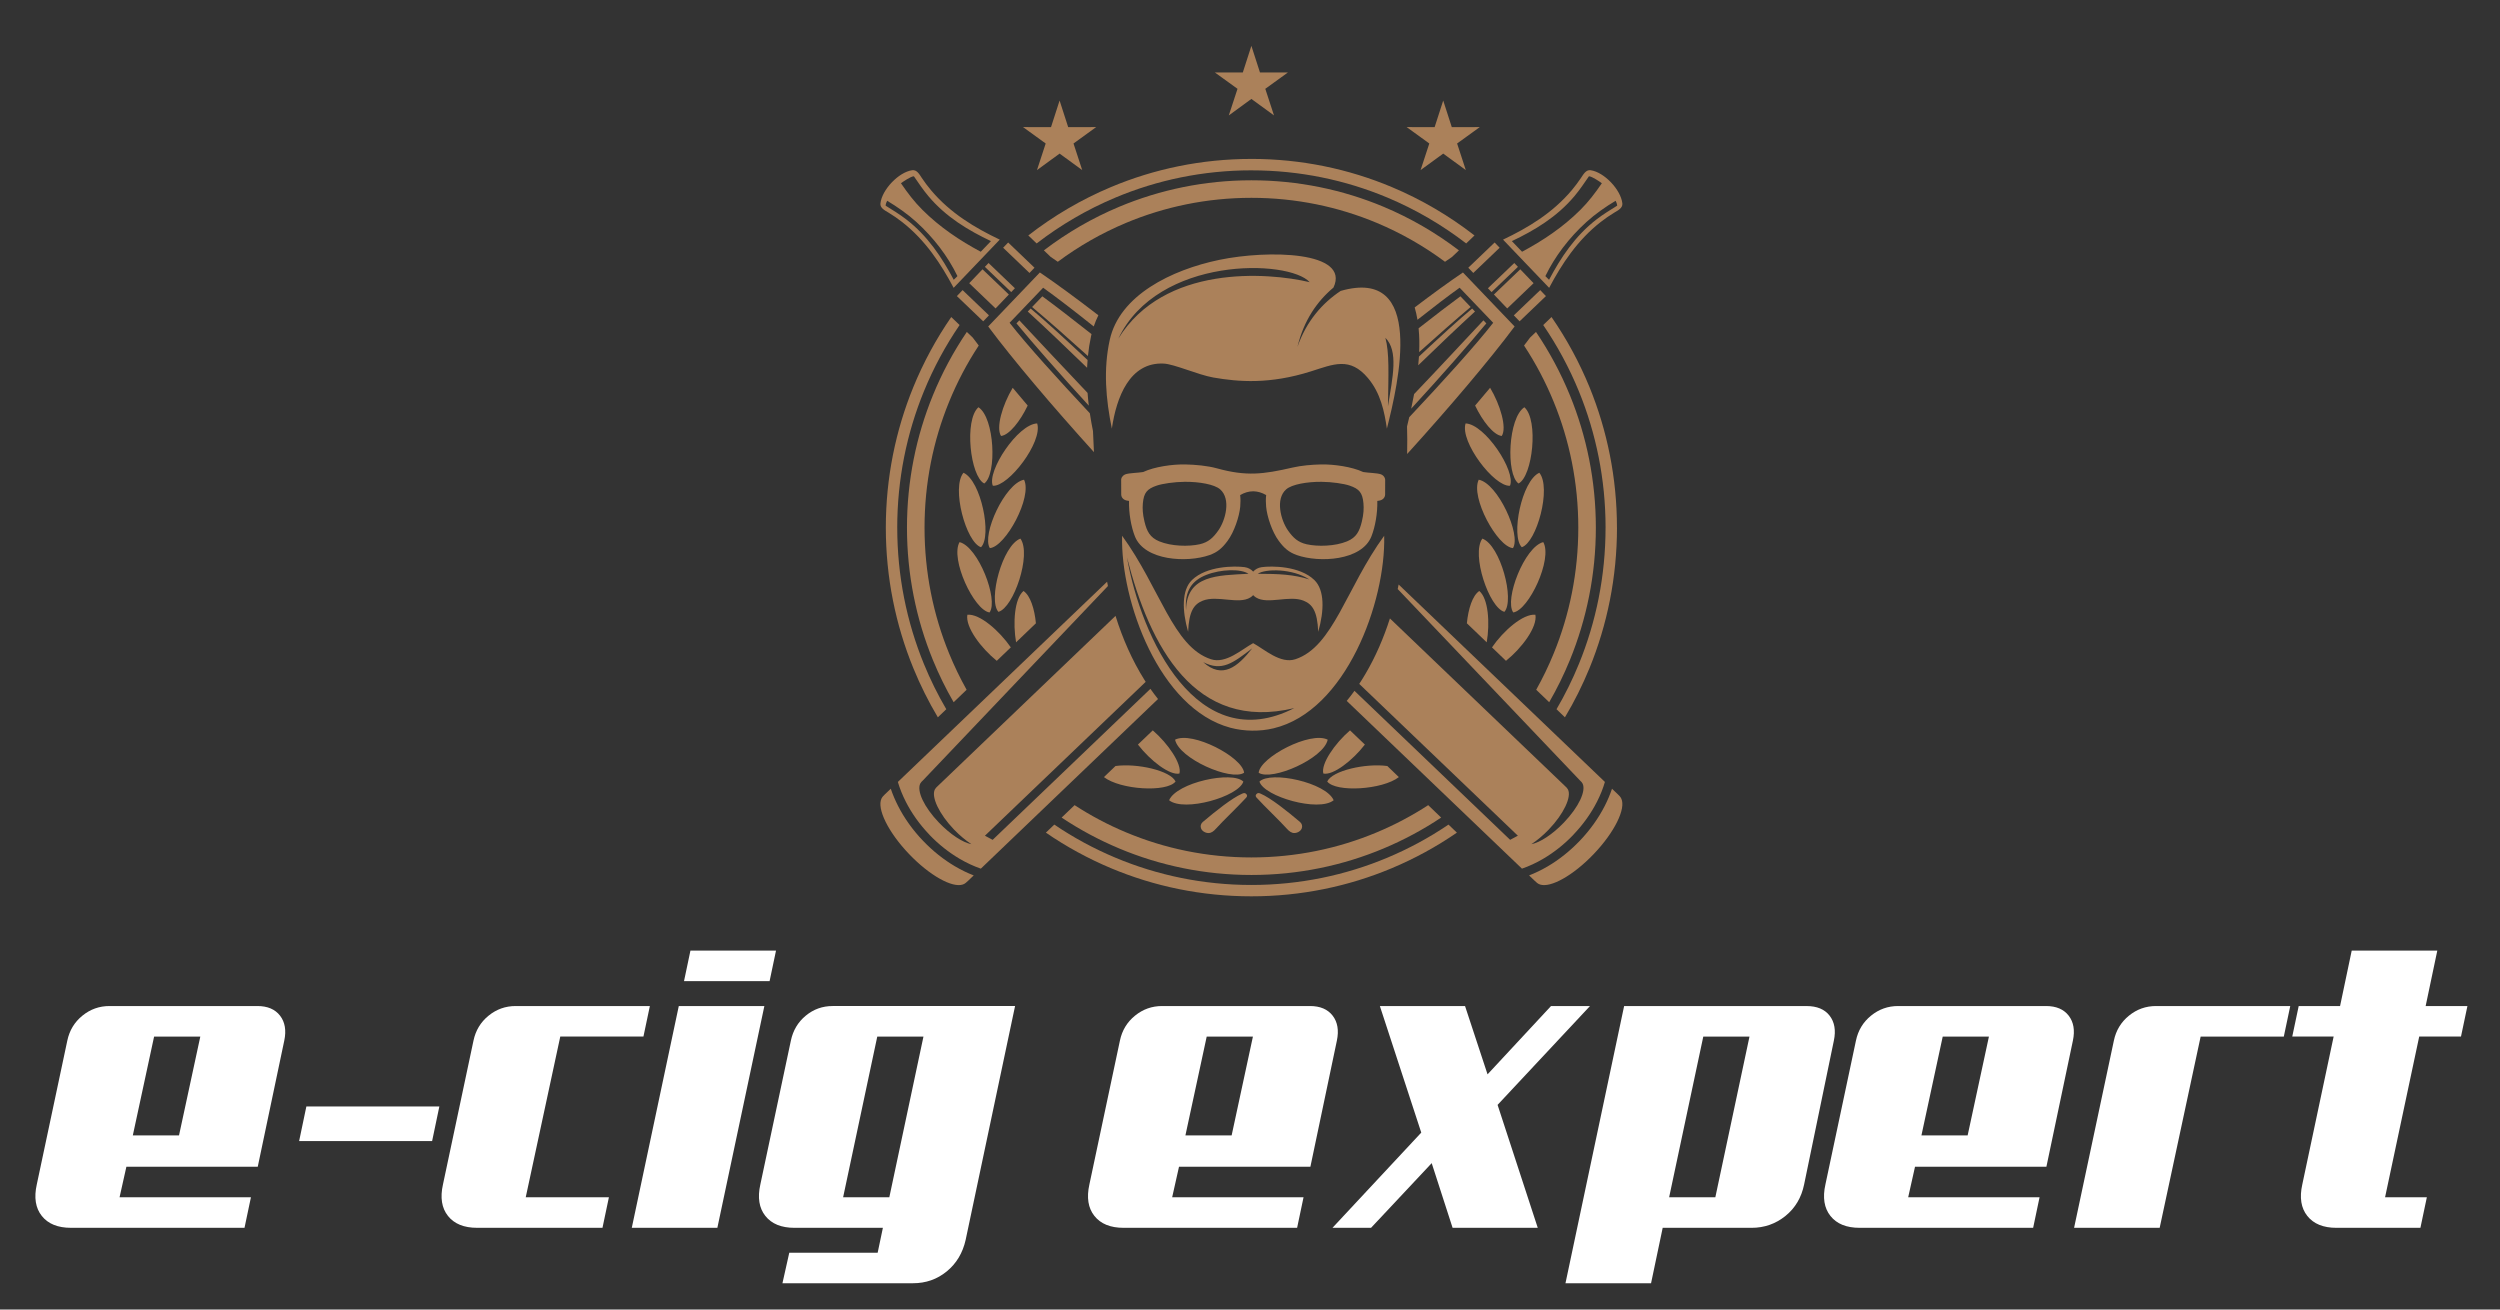
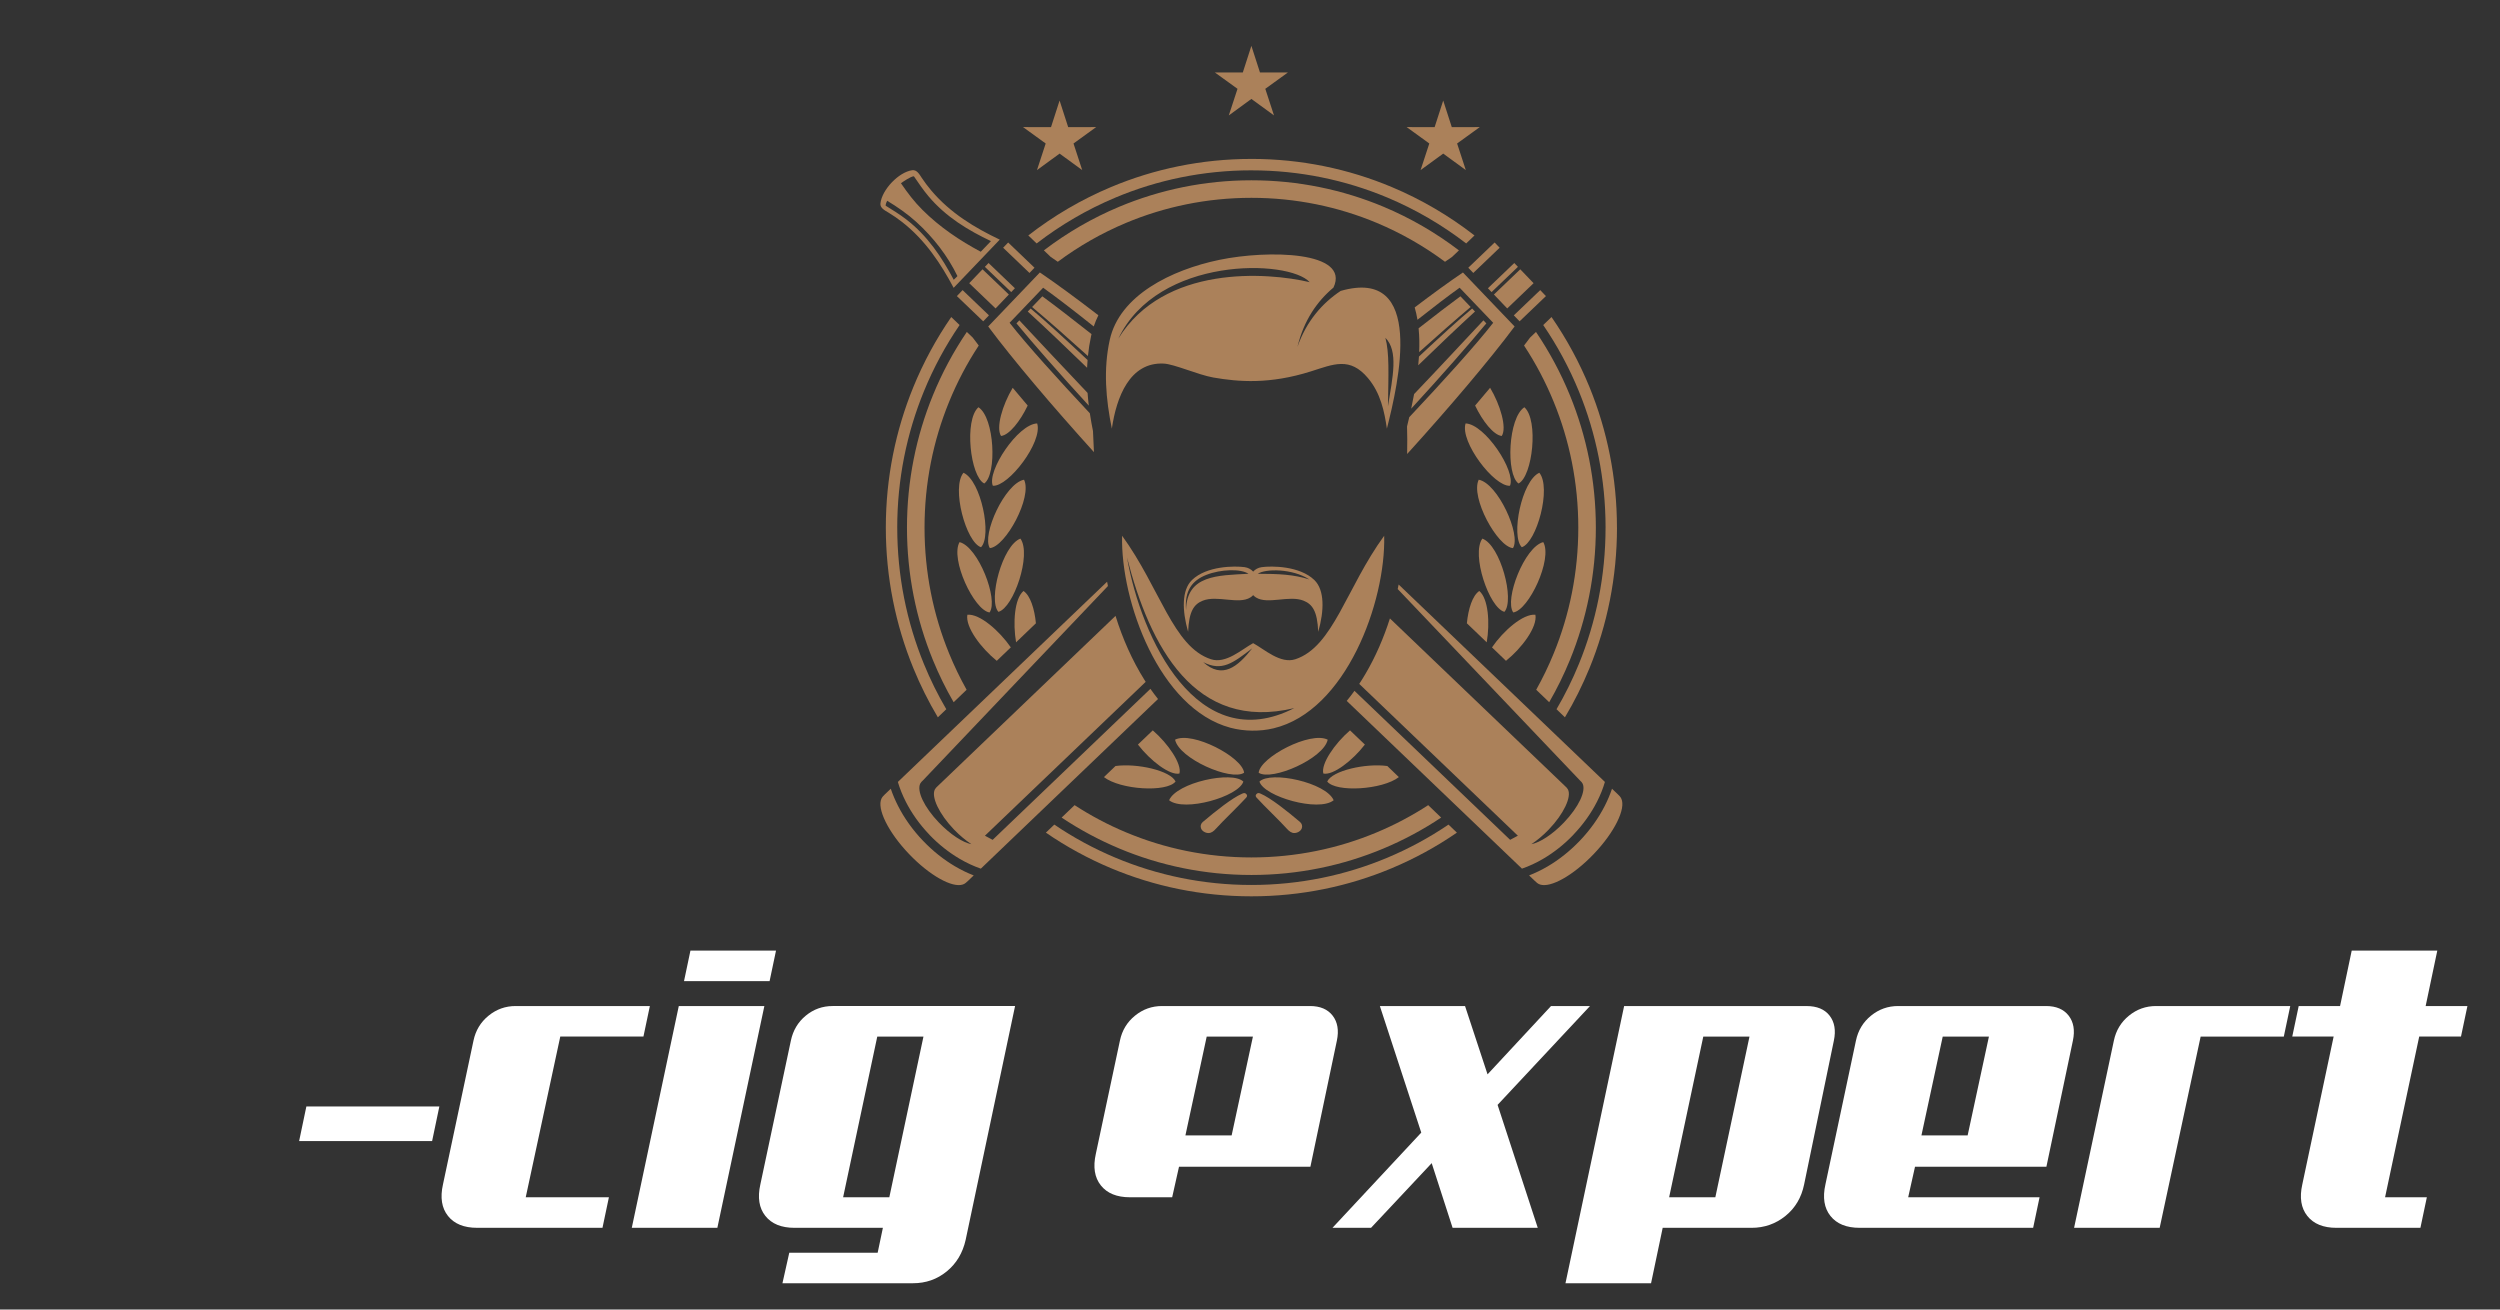
<svg xmlns="http://www.w3.org/2000/svg" version="1.1" id="Calque_1" x="0px" y="0px" width="231px" height="121px" viewBox="0 0 231 121" enable-background="new 0 0 231 121" xml:space="preserve">
  <rect x="0" y="0" width="231" height="121" fill="#333333" stroke="none" />
  <g>
    <path fill="#AB815A" d="M148.355,48.753c0-4.456-0.878-8.707-2.461-12.586c-0.889-2.172-1.999-4.225-3.301-6.134l0.768-0.738   c1.389,2.01,2.57,4.181,3.509,6.474c1.634,4.004,2.536,8.388,2.536,12.984h0.003c0,4.593-0.903,8.978-2.539,12.984   c-0.647,1.577-1.405,3.097-2.271,4.544l-0.777-0.748c0.784-1.337,1.479-2.741,2.072-4.193c1.583-3.875,2.459-8.126,2.459-12.587   H148.355L148.355,48.753z M134.617,76.936c-1.878,1.293-3.895,2.396-6.021,3.288c-3.989,1.674-8.368,2.596-12.968,2.596   c-4.599,0-8.978-0.922-12.966-2.596c-2.125-0.893-4.144-1.995-6.023-3.288l0.778-0.744c1.768,1.2,3.659,2.225,5.649,3.059   c3.867,1.623,8.112,2.52,12.562,2.52c4.452,0,8.694-0.896,12.565-2.52c1.987-0.834,3.879-1.858,5.648-3.059L134.617,76.936   L134.617,76.936z M135.476,22.494c-2.223-1.71-4.668-3.141-7.282-4.238c-3.867-1.62-8.108-2.516-12.565-2.516v-0.001   c-4.449,0-8.694,0.893-12.562,2.517c-2.618,1.097-5.061,2.528-7.282,4.238l-0.769-0.739c2.327-1.809,4.893-3.32,7.647-4.474   c3.988-1.673,8.367-2.597,12.966-2.597v-0.001c4.596,0,8.978,0.924,12.968,2.599c2.752,1.154,5.319,2.665,7.646,4.474   L135.476,22.494L135.476,22.494z M88.667,30.033c-1.304,1.909-2.414,3.962-3.301,6.134c-1.586,3.879-2.461,8.13-2.461,12.586h0.001   c0,4.461,0.876,8.712,2.459,12.587c0.592,1.452,1.288,2.855,2.072,4.193l-0.78,0.748c-0.861-1.447-1.621-2.968-2.266-4.546   c-1.638-4.004-2.541-8.389-2.541-12.982l0,0c0-4.596,0.905-8.98,2.541-12.984c0.938-2.293,2.117-4.464,3.504-6.474L88.667,30.033z" />
    <path fill="#AB815A" d="M145.835,48.753c0-4.121-0.807-8.044-2.271-11.62c-0.747-1.832-1.668-3.572-2.742-5.206   c0.188-0.242,0.366-0.479,0.537-0.709c0.007-0.008,0.014-0.016,0.018-0.024l0.548-0.523c1.233,1.822,2.288,3.783,3.136,5.855   c1.541,3.773,2.396,7.905,2.396,12.227c0,4.323-0.854,8.454-2.396,12.228c-0.554,1.351-1.193,2.657-1.915,3.904l-1.201-1.151   c0.605-1.082,1.148-2.203,1.62-3.361C145.028,56.797,145.835,52.874,145.835,48.753L145.835,48.753z M133.162,75.544   c-1.668,1.114-3.446,2.068-5.316,2.853c-3.763,1.58-7.89,2.451-12.218,2.451c-4.327,0-8.453-0.871-12.217-2.451   c-1.868-0.784-3.646-1.738-5.317-2.853l1.198-1.148c1.496,0.971,3.08,1.814,4.742,2.509c3.565,1.498,7.483,2.323,11.594,2.323   c4.113,0,8.028-0.825,11.598-2.323c1.66-0.694,3.246-1.538,4.74-2.509L133.162,75.544L133.162,75.544z M133.518,24.188   c-1.933-1.437-4.044-2.645-6.292-3.588c-3.569-1.495-7.484-2.321-11.598-2.321c-4.11,0-8.028,0.826-11.597,2.321   c-2.246,0.943-4.357,2.151-6.29,3.588c-0.225-0.157-0.448-0.311-0.665-0.455l-0.001-0.003l-0.621-0.596   c2.126-1.621,4.461-2.98,6.957-4.027c3.764-1.575,7.89-2.448,12.217-2.448c4.328,0,8.455,0.873,12.218,2.448   c2.497,1.047,4.829,2.406,6.959,4.027l-0.625,0.596v0.003C133.965,23.876,133.741,24.031,133.518,24.188L133.518,24.188z    M90.436,31.927c-1.075,1.633-1.994,3.374-2.741,5.206c-1.463,3.576-2.268,7.5-2.268,11.62s0.805,8.044,2.268,11.62   c0.472,1.158,1.016,2.279,1.62,3.361l-1.199,1.151c-0.723-1.247-1.363-2.553-1.917-3.904c-1.543-3.774-2.395-7.905-2.395-12.228   c0-4.321,0.852-8.454,2.395-12.227c0.845-2.072,1.901-4.033,3.135-5.855l0.548,0.523c0.005,0.008,0.011,0.016,0.018,0.024   C90.07,31.448,90.25,31.686,90.436,31.927z" />
    <path fill-rule="evenodd" clip-rule="evenodd" fill="#AB815A" d="M110.969,76.523c-0.062-0.186-0.026-0.405,0.166-0.571   c1.188-1.006,2.702-2.213,3.646-2.62c0.145-0.063,0.237-0.071,0.33-0.003c0.157,0.118,0.148,0.249,0.042,0.368   c-0.726,0.8-2.219,2.22-2.778,2.852c-0.247,0.281-0.47,0.434-0.729,0.424C111.378,76.967,111.06,76.798,110.969,76.523   L110.969,76.523z M136.301,37.473c0.688,1.446,1.709,2.733,2.462,2.811l0,0v-0.002c0.487-0.752-0.125-2.858-1.077-4.45   C137.239,36.367,136.776,36.915,136.301,37.473L136.301,37.473z M135.419,39.125L135.419,39.125L135.419,39.125   c1.785,0.058,4.675,4.417,4.103,5.759l0,0h-0.001c-1.455,0.103-4.635-4.059-4.102-5.757V39.125L135.419,39.125z M140.853,37.63   L140.853,37.63L140.853,37.63c1.333,1.184,0.759,6.385-0.539,7.045h-0.001l0,0C139.131,43.823,139.354,38.598,140.853,37.63   L140.853,37.63L140.853,37.63z M136.637,44.326L136.637,44.326h-0.003c-0.786,1.598,1.714,6.197,3.165,6.32l0,0l0,0   C140.571,49.411,138.39,44.656,136.637,44.326L136.637,44.326L136.637,44.326z M142.234,43.684L142.234,43.684L142.234,43.684   c-1.63,0.726-2.658,5.855-1.619,6.879l0,0l0,0C142.001,50.107,143.369,45.057,142.234,43.684L142.234,43.684L142.234,43.684z    M136.97,49.767L136.97,49.767h0.002c1.671,0.625,3.007,5.682,2.035,6.766v0.001l0,0C137.595,56.164,135.921,51.208,136.97,49.767   L136.97,49.767L136.97,49.767z M142.597,50.091L142.597,50.091L142.597,50.091c0.884,1.546-1.328,6.288-2.772,6.5l0,0l0,0   C138.977,55.405,140.867,50.525,142.597,50.091L142.597,50.091L142.597,50.091z M136.686,54.606L136.686,54.606l-0.001,0.001   c-0.639,0.435-1.018,1.665-1.146,2.985l1.834,1.758c0.307-1.785,0.152-4.036-0.687-4.743V54.606L136.686,54.606z M141.871,56.801   L141.871,56.801L141.871,56.801c0.204,1.136-1.267,3.094-2.719,4.259l-1.293-1.243C138.908,58.289,140.731,56.691,141.871,56.801   L141.871,56.801L141.871,56.801z M126.115,68.798c-1.145,1.487-2.943,2.868-3.838,2.678l0,0l0,0c-0.24-0.883,1.04-2.763,2.465-3.99   L126.115,68.798L126.115,68.798z M128.188,70.78c-2.008-0.275-5.092,0.429-5.553,1.433l0,0l0,0c0.813,1.025,5.097,0.767,6.62-0.409   L128.188,70.78L128.188,70.78z M122.68,68.346L122.68,68.346L122.68,68.346c-1.59-0.812-6.23,1.607-6.38,3.057l0,0l0,0   C117.527,72.195,122.32,70.089,122.68,68.346L122.68,68.346L122.68,68.346z M123.233,73.944L123.233,73.944h-0.002   c-0.697-1.639-5.818-2.745-6.858-1.726v0.003l0,0c0.434,1.39,5.466,2.837,6.858,1.723H123.233L123.233,73.944z M120.29,76.523   L120.29,76.523c-0.091,0.274-0.409,0.443-0.679,0.449c-0.259,0.01-0.481-0.143-0.73-0.424c-0.558-0.632-2.053-2.052-2.777-2.852   c-0.106-0.119-0.116-0.25,0.043-0.368c0.091-0.068,0.186-0.061,0.328,0.003c0.947,0.407,2.458,1.614,3.647,2.62   C120.315,76.118,120.351,76.338,120.29,76.523L120.29,76.523z M94.958,37.473c-0.688,1.446-1.708,2.733-2.462,2.811l0,0v-0.002   c-0.489-0.752,0.125-2.858,1.078-4.45C94.019,36.367,94.483,36.915,94.958,37.473L94.958,37.473z M95.837,39.125L95.837,39.125   L95.837,39.125c-1.783,0.058-4.671,4.417-4.099,5.759l0,0h0.001c1.452,0.103,4.629-4.059,4.097-5.757V39.125L95.837,39.125z    M90.407,37.63L90.407,37.63L90.407,37.63c-1.333,1.184-0.76,6.385,0.538,7.045l0,0l0,0c1.182-0.852,0.961-6.078-0.536-7.045   H90.407L90.407,37.63z M94.621,44.326L94.621,44.326L94.621,44.326c0.788,1.598-1.708,6.197-3.16,6.32l0,0l0,0   C90.686,49.411,92.869,44.656,94.621,44.326L94.621,44.326L94.621,44.326z M89.024,43.684L89.024,43.684h0.003   c1.627,0.726,2.653,5.855,1.617,6.879l0,0l0,0C89.258,50.107,87.889,45.057,89.024,43.684L89.024,43.684L89.024,43.684z    M94.286,49.767L94.286,49.767L94.286,49.767c-1.67,0.625-3.008,5.682-2.034,6.766v0.001l0,0   C93.663,56.164,95.334,51.208,94.286,49.767L94.286,49.767L94.286,49.767z M88.662,50.091L88.662,50.091L88.662,50.091   c-0.884,1.546,1.33,6.288,2.771,6.5h0.003l0,0C92.279,55.405,90.393,50.525,88.662,50.091L88.662,50.091L88.662,50.091z    M94.574,54.606L94.574,54.606v0.001c0.637,0.435,1.017,1.665,1.144,2.985l-1.833,1.758c-0.305-1.785-0.153-4.036,0.687-4.743   L94.574,54.606L94.574,54.606z M89.385,56.801L89.385,56.801L89.385,56.801c-0.203,1.136,1.269,3.094,2.717,4.259l1.297-1.243   c-1.052-1.527-2.873-3.125-4.013-3.016H89.385L89.385,56.801z M105.145,68.798c1.142,1.487,2.941,2.868,3.834,2.678l0,0l0,0   c0.243-0.883-1.037-2.763-2.463-3.99L105.145,68.798L105.145,68.798z M103.071,70.78c2.008-0.275,5.09,0.429,5.551,1.433l0,0l0,0   c-0.813,1.025-5.097,0.767-6.619-0.409L103.071,70.78L103.071,70.78z M108.577,68.346L108.577,68.346L108.577,68.346   c1.587-0.812,6.23,1.607,6.379,3.057l0,0h-0.002C113.732,72.195,108.936,70.089,108.577,68.346L108.577,68.346L108.577,68.346z    M108.025,73.944L108.025,73.944L108.025,73.944c1.392,1.114,6.426-0.333,6.86-1.723l0,0v-0.003   C113.845,71.199,108.724,72.306,108.025,73.944L108.025,73.944z" />
    <path fill-rule="evenodd" clip-rule="evenodd" fill="#AB815A" d="M130.717,28.405c1.636-1.243,3.154-2.344,4.458-3.229   c1.476,1.54,3.299,3.451,4.775,4.991c-2.337,3.132-6.063,7.518-9.931,11.783c0.017-0.913,0.021-1.811-0.009-2.546   c0.068-0.269,0.137-0.555,0.204-0.854c3.073-3.269,6.119-6.623,7.757-8.725c-0.97-1.017-2.127-2.224-3.101-3.24   c-1.038,0.739-2.39,1.771-3.896,2.963C130.908,29.149,130.824,28.768,130.717,28.405L130.717,28.405z M107,64.589L90.63,80.263   c-0.659-0.229-1.323-0.534-1.976-0.92c-0.971-0.572-1.914-1.31-2.774-2.209l0.001-0.004c-0.916-0.958-1.648-1.995-2.184-3.052   c-0.31-0.609-0.556-1.221-0.734-1.827l19.334-18.501c0.022,0.133,0.049,0.268,0.076,0.4L85.261,72.128   c-0.096,0.09-0.176,0.164-0.234,0.282c-0.326,0.673,0.342,2.149,1.722,3.59c1.071,1.116,2.228,1.859,3.014,2.003   c-0.523-0.339-1.081-0.801-1.615-1.356c-1.375-1.438-2.112-3.009-1.771-3.695c0.061-0.119,0.144-0.201,0.239-0.289l16.459-15.755   c0.637,2.055,1.53,4.1,2.668,5.908c0.037,0.063,0.076,0.124,0.118,0.188L91.007,77.22l0.714,0.382l14.576-13.953   C106.521,63.969,106.76,64.285,107,64.589L107,64.589z M88.952,81.733c0.223-0.072,0.354-0.211,0.518-0.364l0.502-0.481   c-0.581-0.223-1.161-0.507-1.734-0.842c-1.028-0.606-2.031-1.396-2.945-2.352v0.001c-0.972-1.015-1.749-2.118-2.321-3.244   c-0.265-0.522-0.488-1.048-0.664-1.572l-0.541,0.516c-0.128,0.126-0.239,0.23-0.319,0.394c-0.443,0.926,0.623,3.114,2.56,5.135   C85.896,80.897,87.974,82.048,88.952,81.733z" />
    <path fill-rule="evenodd" clip-rule="evenodd" fill="#AB815A" d="M130.393,37.762c2.749-2.987,5.417-6.032,6.944-7.883   l-0.269-0.279c-1.758,1.873-4.064,4.36-6.404,6.811C130.577,36.879,130.485,37.332,130.393,37.762L130.393,37.762z M131.079,30.334   c1.508-1.182,2.854-2.213,3.864-2.955l0.945,0.987c-1.38,1.158-3.033,2.614-4.757,4.168c0.031-0.729,0.022-1.447-0.046-2.128   C131.084,30.383,131.082,30.358,131.079,30.334L131.079,30.334z M131.111,32.945c1.932-1.808,3.721-3.443,4.915-4.436l0.265,0.276   c-1.511,1.378-3.349,3.131-5.246,4.968C131.071,33.482,131.095,33.212,131.111,32.945z" />
-     <path fill-rule="evenodd" clip-rule="evenodd" fill="#AB815A" d="M149.906,18.795c-0.14-1.274-1.69-2.895-2.936-3.067   c-0.435-0.061-0.673,0.398-0.878,0.699c-0.269,0.401-0.553,0.78-0.852,1.137c-1.788,2.132-4.082,3.496-6.359,4.577l2.076,2.172   l0.108,0.113l2.077,2.17c1.163-2.199,2.604-4.4,4.764-6.084c0.396-0.31,0.816-0.604,1.266-0.873   C149.48,19.453,149.953,19.226,149.906,18.795L149.906,18.795z M149.285,18.551c0.047,0.074,0.146,0.333,0.143,0.451   c-0.636,0.396-1.286,0.794-1.88,1.25c-2.011,1.54-3.343,3.572-4.416,5.601l-0.34-0.34c0.877-1.813,2.179-3.535,3.807-5.011   C147.397,19.776,148.347,19.112,149.285,18.551L149.285,18.551z M148.012,16.931c-0.614,0.898-1.221,1.702-1.993,2.47   c-1.621,1.614-3.475,2.842-5.381,3.861l-0.942-0.983c2.075-0.982,4.162-2.225,5.79-4.164c0.481-0.575,0.908-1.207,1.332-1.826   C147.097,16.291,147.819,16.791,148.012,16.931z" />
    <path fill-rule="evenodd" clip-rule="evenodd" fill="#AB815A" d="M138.104,22.407l0.464,0.483l-2.436,2.331l-0.463-0.483   L138.104,22.407L138.104,22.407z M139.919,24.303l-2.436,2.331l0.338,0.355l2.437-2.333L139.919,24.303L139.919,24.303z    M140.473,24.884l-2.435,2.329l1.229,1.287l2.437-2.333L140.473,24.884L140.473,24.884z M142.317,26.806l0.527,0.553l-2.435,2.332   l-0.533-0.553L142.317,26.806z" />
    <path fill-rule="evenodd" clip-rule="evenodd" fill="#AB815A" d="M101.489,29.131c-1.999-1.539-3.853-2.901-5.405-3.956   c-1.474,1.54-3.301,3.451-4.774,4.991c2.302,3.091,5.958,7.399,9.771,11.612c-0.035-0.661-0.066-1.314-0.089-1.947   c-0.11-0.547-0.208-1.094-0.29-1.643c-2.955-3.153-5.837-6.341-7.417-8.363c0.974-1.017,2.128-2.224,3.101-3.24   c1.212,0.865,2.858,2.13,4.676,3.58C101.184,29.809,101.324,29.464,101.489,29.131L101.489,29.131z M124.438,64.764l16.192,15.499   c0.659-0.229,1.323-0.534,1.975-0.92c0.973-0.572,1.915-1.31,2.775-2.209l-0.002-0.004c0.916-0.958,1.649-1.995,2.185-3.052   c0.31-0.609,0.556-1.221,0.731-1.827l-19.06-18.243c-0.028,0.141-0.057,0.281-0.085,0.42l16.852,17.699   c0.092,0.09,0.175,0.164,0.234,0.282c0.323,0.673-0.346,2.149-1.726,3.59c-1.069,1.116-2.227,1.859-3.014,2.003   c0.525-0.339,1.081-0.801,1.615-1.356c1.377-1.438,2.114-3.009,1.772-3.695c-0.061-0.119-0.145-0.201-0.242-0.289l-16.211-15.518   c-0.566,1.776-1.323,3.536-2.262,5.126c-0.183,0.313-0.374,0.623-0.573,0.922l14.657,14.027l-0.714,0.382l-14.384-13.767   C124.924,64.152,124.686,64.463,124.438,64.764L124.438,64.764z M142.306,81.733c-0.222-0.072-0.356-0.211-0.517-0.364   l-0.502-0.481c0.578-0.223,1.161-0.507,1.732-0.842c1.028-0.606,2.031-1.396,2.947-2.352v0.001c0.971-1.015,1.748-2.118,2.32-3.244   c0.266-0.522,0.488-1.048,0.663-1.572l0.54,0.516c0.13,0.126,0.241,0.23,0.318,0.394c0.444,0.926-0.621,3.114-2.558,5.135   C145.364,80.897,143.286,82.048,142.306,81.733z" />
    <path fill-rule="evenodd" clip-rule="evenodd" fill="#AB815A" d="M100.606,37.481c-2.658-2.896-5.206-5.807-6.685-7.602   l0.265-0.279c1.736,1.846,4,4.287,6.306,6.705C100.52,36.696,100.558,37.088,100.606,37.481L100.606,37.481z M100.857,30.872   c-1.777-1.406-3.385-2.642-4.546-3.492l-0.945,0.987c1.487,1.246,3.292,2.841,5.159,4.531c0.061-0.618,0.159-1.237,0.292-1.854   C100.83,30.986,100.844,30.928,100.857,30.872L100.857,30.872z M100.492,33.267c-2.061-1.933-3.994-3.705-5.259-4.757l-0.268,0.276   c1.575,1.436,3.502,3.279,5.482,5.197C100.458,33.745,100.473,33.505,100.492,33.267z" />
    <path fill-rule="evenodd" clip-rule="evenodd" fill="#AB815A" d="M81.352,18.795c0.141-1.274,1.692-2.895,2.936-3.067   c0.435-0.061,0.677,0.398,0.877,0.699c0.268,0.401,0.553,0.78,0.852,1.137c1.787,2.132,4.082,3.496,6.36,4.577l-2.076,2.172   l-0.109,0.113l-2.076,2.17c-1.164-2.199-2.604-4.4-4.762-6.084c-0.399-0.31-0.818-0.604-1.267-0.873   C81.778,19.453,81.303,19.226,81.352,18.795L81.352,18.795z M81.973,18.551c-0.047,0.074-0.146,0.333-0.142,0.451   c0.635,0.396,1.287,0.794,1.88,1.25c2.011,1.54,3.343,3.572,4.415,5.601l0.342-0.34c-0.877-1.813-2.179-3.535-3.807-5.011   C83.862,19.776,82.909,19.112,81.973,18.551L81.973,18.551z M83.248,16.931c0.614,0.898,1.221,1.702,1.994,2.47   c1.619,1.614,3.474,2.842,5.379,3.861l0.943-0.983c-2.074-0.982-4.163-2.225-5.788-4.164c-0.483-0.575-0.908-1.207-1.333-1.826   C84.162,16.291,83.44,16.791,83.248,16.931z" />
    <path fill-rule="evenodd" clip-rule="evenodd" fill="#AB815A" d="M93.154,22.407l-0.465,0.483l2.435,2.331l0.465-0.483   L93.154,22.407L93.154,22.407z M91.342,24.303l2.434,2.331l-0.34,0.355l-2.433-2.333L91.342,24.303L91.342,24.303z M90.784,24.884   l2.435,2.329L91.992,28.5l-2.436-2.333L90.784,24.884L90.784,24.884z M88.944,26.806l-0.529,0.553l2.435,2.332l0.529-0.553   L88.944,26.806z" />
    <path fill-rule="evenodd" clip-rule="evenodd" fill="#AB815A" d="M133.353,9.289l0.792,2.459l2.586-0.005l-2.094,1.515l0.803,2.458   l-2.087-1.524l-2.091,1.524l0.806-2.458l-2.094-1.515l2.586,0.005L133.353,9.289L133.353,9.289z M115.628,4.237l0.793,2.459   l2.586-0.003l-2.094,1.514l0.804,2.457l-2.089-1.523l-2.087,1.523l0.805-2.457l-2.096-1.514l2.586,0.003L115.628,4.237   L115.628,4.237z M97.906,9.289l0.794,2.459l2.586-0.005l-2.094,1.515l0.804,2.458l-2.09-1.524l-2.089,1.524l0.804-2.458   l-2.093-1.515l2.585,0.005L97.906,9.289z" />
    <path fill-rule="evenodd" clip-rule="evenodd" fill="#AB815A" d="M128.246,37.55c0.049-3,0.138-4.979-0.239-6.34   C129.23,32.439,128.69,34.82,128.246,37.55L128.246,37.55z M102.539,31.416L102.539,31.416c-0.596,2.73-0.364,5.445,0.196,8.188   c0.421-2.891,1.642-6.161,4.791-6.009c0.97,0.045,3.171,1.036,4.584,1.287c2.337,0.407,5.207,0.638,9.012-0.565   c2.099-0.663,3.603-1.373,5.277,0.616c1.179,1.4,1.522,3.115,1.75,4.671c1.066-4.208,3.589-14.973-4.271-12.724   c-1.693,1.125-3.159,2.787-3.992,5.166c0.582-2.438,1.823-4.219,3.326-5.474c1.584-3.377-6.082-3.492-10.549-2.56   C108.23,24.935,103.436,27.294,102.539,31.416L102.539,31.416z M103.335,31.286L103.335,31.286   c3.662-7.65,15.756-7.344,17.682-5.212C117.078,25.141,107.551,24.451,103.335,31.286z" />
    <path fill-rule="evenodd" clip-rule="evenodd" fill="#AB815A" d="M127.899,49.503c-3.51,4.826-4.706,10.254-8.203,11.409   c-1.39,0.457-2.856-0.915-3.891-1.476l-0.015-0.006l-0.014,0.006c-1.033,0.562-2.501,1.933-3.89,1.476   c-3.498-1.155-4.694-6.583-8.204-11.409c-0.15,6.033,3.441,15.982,10.008,17.74c1.276,0.34,2.699,0.361,3.98,0.055   C124.375,65.703,128.056,55.604,127.899,49.503L127.899,49.503z M111.176,61.182L111.176,61.182   c1.732,0.883,2.731,0.096,4.531-1.277C114.348,61.641,112.937,62.774,111.176,61.182L111.176,61.182z M104.133,51.506   L104.133,51.506c2.113,8.259,6.268,16.129,15.457,13.922C110.648,70.009,105.438,58.984,104.133,51.506z" />
    <path fill-rule="evenodd" clip-rule="evenodd" fill="#AB815A" d="M114.999,52.404c-0.922-0.125-3.51-0.12-4.862,1.192   c-0.949,0.922-0.922,2.813-0.355,4.782c0.079-1.928,0.55-2.552,1.354-2.876c1.324-0.531,3.319,0.38,4.397-0.297   c0.096-0.059,0.186-0.133,0.259-0.215c0.077,0.082,0.164,0.156,0.259,0.215c1.081,0.677,3.075-0.234,4.398,0.297   c0.805,0.324,1.275,0.948,1.354,2.876c0.567-1.968,0.595-3.859-0.355-4.782c-1.352-1.312-3.939-1.317-4.859-1.192   c-0.335,0.045-0.6,0.197-0.796,0.414C115.596,52.601,115.331,52.449,114.999,52.404L114.999,52.404z M109.592,56.369   L109.592,56.369c-0.156-1.797,0.572-2.735,1.86-3.245c1.35-0.537,3.212-0.584,3.91-0.106   C112.52,53.169,109.651,53.129,109.592,56.369L109.592,56.369z M116.219,53.018L116.219,53.018c0.695-0.478,3.187-0.5,4.766,0.521   C119.506,53.081,118.198,53.021,116.219,53.018z" />
-     <path fill-rule="evenodd" clip-rule="evenodd" fill="#AB815A" d="M119.429,43.203c0.824-0.191,1.793-0.27,2.629-0.289   c1.188-0.024,2.855,0.211,3.9,0.701c0.52,0.084,1.261,0.088,1.611,0.202c0.088,0.028,0.168,0.075,0.231,0.131   c0.09,0.079,0.149,0.175,0.176,0.286c0.015,0.067,0.015,0.117,0.013,0.184l-0.004,1.275c0,0.159-0.074,0.303-0.192,0.407   c-0.119,0.104-0.285,0.156-0.457,0.175c-0.024,0.003-0.051,0.006-0.073,0.009c0.027,1.12-0.188,2.384-0.548,3.286   c-0.896,2.245-4.82,2.446-6.881,1.722c-0.764-0.269-1.197-0.667-1.676-1.315c-0.613-0.823-1.087-2.246-1.168-3.16   c-0.035-0.356-0.038-0.719,0.003-1.072c-0.391-0.23-0.799-0.346-1.202-0.35c-0.404,0.003-0.806,0.119-1.2,0.35   c0.039,0.353,0.038,0.715,0.006,1.072c-0.085,0.915-0.558,2.337-1.17,3.16c-0.479,0.648-0.914,1.046-1.679,1.315   c-2.059,0.724-5.982,0.523-6.88-1.722c-0.359-0.902-0.573-2.166-0.547-3.286c-0.026-0.003-0.049-0.006-0.069-0.009   c-0.177-0.02-0.343-0.071-0.461-0.175s-0.191-0.248-0.191-0.407l-0.005-1.275c0-0.067-0.006-0.117,0.012-0.184   c0.026-0.111,0.091-0.207,0.178-0.286c0.063-0.056,0.144-0.103,0.23-0.131c0.35-0.114,1.095-0.118,1.611-0.202   c1.047-0.49,2.714-0.725,3.9-0.701c0.937,0.021,2.036,0.117,2.919,0.361C115.166,44.027,116.729,43.825,119.429,43.203   L119.429,43.203z M118.844,45.214L118.844,45.214c-1.019,0.89-0.504,2.847,0.169,3.805c0.473,0.674,0.916,1.088,1.718,1.271   c1.019,0.23,2.629,0.192,3.741-0.27c0.855-0.356,1.145-0.927,1.361-1.824c0.171-0.695,0.192-1.22,0.149-1.699   c-0.09-0.968-0.382-1.321-1.283-1.627c-0.519-0.178-1.625-0.344-2.602-0.35C120.772,44.512,119.379,44.751,118.844,45.214   L118.844,45.214z M112.739,45.214L112.739,45.214c-0.534-0.463-1.93-0.703-3.255-0.695c-0.975,0.006-2.079,0.172-2.6,0.35   c-0.902,0.306-1.193,0.659-1.283,1.627c-0.044,0.479-0.021,1.004,0.149,1.699c0.216,0.897,0.506,1.468,1.361,1.824   c1.111,0.462,2.722,0.5,3.74,0.27c0.804-0.183,1.245-0.599,1.719-1.271C113.247,48.062,113.758,46.104,112.739,45.214z" />
  </g>
  <g>
    <g>
      <path fill="#FFFFFF" d="M472.286-24.974c0.165-0.785,0.553-1.426,1.162-1.922c0.609-0.496,1.307-0.744,2.093-0.744h11.408    c0.785,0,1.368,0.248,1.751,0.744c0.383,0.496,0.491,1.137,0.326,1.922l-2.046,9.734h-10.138l-0.526,2.355h10.137l-0.496,2.356    h-13.392c-1.014,0-1.763-0.305-2.248-0.914s-0.614-1.421-0.388-2.434L472.286-24.974z M478.982-25.284l-1.644,7.626h3.565    l1.643-7.626H478.982z" />
      <path fill="#FFFFFF" d="M501.425-20.014l3.101,9.486h-6.572l-1.612-4.991l-4.681,4.991h-2.976l6.851-7.347l-3.193-9.765h6.572    l1.736,5.27l4.897-5.27h3.008L501.425-20.014z" />
      <path fill="#FFFFFF" d="M525.079-13.876c-0.207,1.013-0.688,1.824-1.441,2.434c-0.755,0.609-1.628,0.914-2.62,0.914h-6.851    l-0.899,4.278h-6.603l4.525-21.39h14.074c0.806,0,1.4,0.248,1.782,0.744c0.383,0.496,0.491,1.137,0.326,1.922L525.079-13.876z     M517.298-25.284l-2.635,12.399h3.564l2.635-12.399H517.298z" />
      <path fill="#FFFFFF" d="M529.077-24.974c0.165-0.785,0.553-1.426,1.162-1.922c0.609-0.496,1.307-0.744,2.093-0.744h11.408    c0.785,0,1.368,0.248,1.751,0.744c0.383,0.496,0.491,1.137,0.326,1.922l-2.046,9.734h-10.138l-0.526,2.355h10.137l-0.496,2.356    h-13.392c-1.014,0-1.763-0.305-2.248-0.914s-0.614-1.421-0.388-2.434L529.077-24.974z M535.773-25.284l-1.644,7.626h3.565    l1.643-7.626H535.773z" />
      <path fill="#FFFFFF" d="M562.092-25.284h-6.417l-3.161,14.756h-6.604l3.069-14.446c0.165-0.785,0.553-1.426,1.162-1.922    c0.609-0.496,1.307-0.744,2.093-0.744h10.354L562.092-25.284z" />
      <path fill="#FFFFFF" d="M566.153-10.528c-1.014,0-1.763-0.305-2.248-0.914s-0.615-1.421-0.388-2.434l2.418-11.408h-3.192    l0.496-2.356h3.192l0.899-4.278h6.603l-0.898,4.278h3.224l-0.496,2.356h-3.224l-2.635,12.399h3.224l-0.496,2.356H566.153z" />
    </g>
  </g>
  <g>
    <path fill="#FFFFFF" d="M389.016-26.177c0.176-0.836,0.588-1.518,1.236-2.046s1.391-0.792,2.228-0.792h12.142   c0.836,0,1.457,0.264,1.863,0.792c0.407,0.528,0.523,1.21,0.348,2.046l-2.178,10.359h-10.789l-0.561,2.507h10.788l-0.528,2.508   h-14.252c-1.078,0-1.876-0.324-2.393-0.974c-0.516-0.648-0.654-1.512-0.412-2.589L389.016-26.177z M396.142-26.507l-1.749,8.116   h3.795l1.748-8.116H396.142z" />
    <path fill="#FFFFFF" d="M418.973-17.929h-10.921l0.594-2.837h10.921L418.973-17.929z" />
-     <path fill="#FFFFFF" d="M422.371-26.177c0.176-0.836,0.588-1.518,1.236-2.046s1.391-0.792,2.228-0.792h11.02l-0.528,2.507h-6.829   l-2.837,13.197h6.829l-0.528,2.508h-10.293c-1.078,0-1.876-0.324-2.393-0.974c-0.516-0.648-0.654-1.512-0.412-2.589L422.371-26.177   z" />
    <path fill="#FFFFFF" d="M442.396-10.803h-7.027l3.861-18.212h7.027L442.396-10.803z M446.686-31.061h-7.027l0.528-2.507h7.027   L446.686-31.061z" />
    <path fill="#FFFFFF" d="M448.303-8.757h7.258l0.43-2.046h-7.259c-1.077,0-1.876-0.324-2.392-0.974   c-0.517-0.648-0.654-1.512-0.412-2.589l2.507-11.812c0.176-0.836,0.583-1.518,1.221-2.046s1.374-0.792,2.21-0.792h14.979   l-4.058,19.202c-0.242,1.077-0.76,1.94-1.551,2.59c-0.793,0.648-1.717,0.973-2.771,0.973h-10.723L448.303-8.757z M455.528-26.507   l-2.805,13.197h3.794l2.805-13.197H455.528z" />
  </g>
  <g>
    <g>
-       <path fill="#FFFFFF" d="M139.89,215.984c0.176-0.836,0.588-1.518,1.236-2.045c0.649-0.528,1.392-0.792,2.228-0.792h12.142    c0.835,0,1.457,0.264,1.864,0.792c0.406,0.527,0.521,1.209,0.346,2.045l-2.177,10.36h-10.789l-0.561,2.507h10.788l-0.527,2.508    h-14.253c-1.078,0-1.876-0.324-2.393-0.974c-0.517-0.648-0.654-1.512-0.412-2.59L139.89,215.984z M147.016,215.654l-1.749,8.117    h3.795l1.748-8.117H147.016z" />
      <path fill="#FFFFFF" d="M170.902,221.264l3.299,10.096h-6.994l-1.716-5.312l-4.981,5.312h-3.168l7.292-7.819l-3.398-10.393h6.994    l1.848,5.608l5.213-5.608h3.2L170.902,221.264z" />
      <path fill="#FFFFFF" d="M196.076,227.796c-0.221,1.078-0.732,1.941-1.534,2.59c-0.804,0.649-1.732,0.974-2.788,0.974h-7.292    l-0.956,4.553h-7.028l4.817-22.765h14.979c0.858,0,1.49,0.264,1.897,0.792c0.406,0.527,0.522,1.209,0.347,2.045L196.076,227.796z     M187.795,215.654l-2.805,13.197h3.794l2.805-13.197H187.795z" />
      <path fill="#FFFFFF" d="M200.332,215.984c0.176-0.836,0.588-1.518,1.236-2.045c0.649-0.528,1.392-0.792,2.228-0.792h12.142    c0.835,0,1.457,0.264,1.864,0.792c0.406,0.527,0.521,1.209,0.346,2.045l-2.177,10.36h-10.789l-0.561,2.507h10.788l-0.527,2.508    h-14.253c-1.078,0-1.876-0.324-2.393-0.974c-0.517-0.648-0.654-1.512-0.412-2.59L200.332,215.984z M207.458,215.654l-1.749,8.117    h3.795l1.748-8.117H207.458z" />
      <path fill="#FFFFFF" d="M235.468,215.654h-6.829l-3.365,15.705h-7.028l3.267-15.375c0.176-0.836,0.588-1.518,1.237-2.045    c0.648-0.528,1.391-0.792,2.228-0.792h11.02L235.468,215.654z" />
      <path fill="#FFFFFF" d="M239.791,231.359c-1.078,0-1.876-0.324-2.393-0.974c-0.517-0.648-0.654-1.512-0.412-2.59l2.573-12.142    h-3.398l0.528-2.507h3.398l0.956-4.554h7.028l-0.957,4.554h3.431l-0.527,2.507h-3.432l-2.804,13.197h3.431l-0.527,2.508H239.791z" />
    </g>
  </g>
  <g>
    <path fill="#FFFFFF" d="M7.485,217.926c0.176-0.836,0.588-1.518,1.237-2.046c0.648-0.527,1.391-0.791,2.227-0.791H23.09   c0.836,0,1.457,0.264,1.864,0.791c0.407,0.528,0.522,1.21,0.347,2.046l-2.178,10.359H12.335l-0.561,2.508h10.789l-0.528,2.508   H7.782c-1.078,0-1.875-0.324-2.392-0.974c-0.516-0.648-0.654-1.512-0.412-2.589L7.485,217.926z M14.611,217.596l-1.749,8.116h3.794   l1.749-8.116H14.611z" />
    <path fill="#FFFFFF" d="M37.442,226.174H26.521l0.594-2.837h10.921L37.442,226.174z" />
    <path fill="#FFFFFF" d="M40.84,217.926c0.176-0.836,0.588-1.518,1.237-2.046c0.648-0.527,1.391-0.791,2.227-0.791h11.02   l-0.528,2.507h-6.83l-2.837,13.197h6.83l-0.528,2.508H41.137c-1.078,0-1.875-0.324-2.392-0.974   c-0.516-0.648-0.654-1.512-0.412-2.589L40.84,217.926z" />
    <path fill="#FFFFFF" d="M60.867,233.301h-7.027l3.86-18.212h7.027L60.867,233.301z M65.156,213.043h-7.027l0.528-2.508h7.027   L65.156,213.043z" />
    <path fill="#FFFFFF" d="M66.772,235.347h7.258l0.429-2.046h-7.259c-1.078,0-1.875-0.324-2.392-0.974   c-0.516-0.648-0.654-1.512-0.412-2.589l2.507-11.813c0.176-0.836,0.583-1.518,1.221-2.046c0.638-0.527,1.375-0.791,2.21-0.791   h14.979l-4.058,19.202c-0.242,1.077-0.759,1.94-1.551,2.59c-0.792,0.648-1.716,0.973-2.771,0.973H66.211L66.772,235.347z    M73.998,217.596l-2.805,13.197h3.794l2.804-13.197H73.998z" />
  </g>
  <g>
-     <path fill="#FFFFFF" d="M6.22,96.151c0.198-0.94,0.662-1.708,1.393-2.302c0.729-0.594,1.564-0.891,2.505-0.891h13.661   c0.94,0,1.64,0.297,2.098,0.891c0.458,0.594,0.588,1.361,0.39,2.302l-2.451,11.656H11.678l-0.631,2.821h12.139l-0.594,2.822H6.554   c-1.212,0-2.11-0.365-2.691-1.096c-0.581-0.729-0.735-1.701-0.463-2.913L6.22,96.151z M14.239,95.779l-1.967,9.133h4.269   l1.968-9.133H14.239z" />
    <path fill="#FFFFFF" d="M39.928,105.432H27.64l0.668-3.192h12.288L39.928,105.432z" />
    <path fill="#FFFFFF" d="M43.751,96.151c0.198-0.94,0.662-1.708,1.393-2.302c0.729-0.594,1.564-0.891,2.505-0.891h12.399   l-0.594,2.82H51.77l-3.192,14.85h7.685l-0.594,2.822H44.085c-1.212,0-2.11-0.365-2.691-1.096c-0.581-0.729-0.735-1.701-0.463-2.913   L43.751,96.151z" />
    <path fill="#FFFFFF" d="M66.284,113.451h-7.907l4.343-20.492h7.907L66.284,113.451z M71.11,90.657h-7.907l0.594-2.822h7.907   L71.11,90.657z" />
    <path fill="#FFFFFF" d="M72.929,115.753h8.167l0.483-2.302h-8.167c-1.212,0-2.11-0.365-2.691-1.096   c-0.581-0.729-0.736-1.701-0.464-2.913l2.821-13.291c0.198-0.94,0.655-1.708,1.374-2.302c0.718-0.594,1.546-0.891,2.487-0.891   h16.854l-4.566,21.605c-0.272,1.213-0.854,2.184-1.745,2.914s-1.931,1.095-3.119,1.095H72.298L72.929,115.753z M81.06,95.779   l-3.156,14.85h4.269l3.155-14.85H81.06z" />
-     <path fill="#FFFFFF" d="M103.481,96.151c0.197-0.94,0.661-1.708,1.392-2.302c0.729-0.594,1.564-0.891,2.505-0.891h13.664   c0.938,0,1.639,0.297,2.096,0.891s0.587,1.361,0.39,2.302l-2.448,11.656h-12.14l-0.632,2.821h12.139l-0.594,2.822h-16.037   c-1.214,0-2.111-0.365-2.692-1.096c-0.58-0.729-0.735-1.701-0.464-2.913L103.481,96.151z M111.5,95.779l-1.968,9.133h4.271   l1.967-9.133H111.5z" />
+     <path fill="#FFFFFF" d="M103.481,96.151c0.197-0.94,0.661-1.708,1.392-2.302c0.729-0.594,1.564-0.891,2.505-0.891h13.664   c0.938,0,1.639,0.297,2.096,0.891s0.587,1.361,0.39,2.302l-2.448,11.656h-12.14l-0.632,2.821h12.139h-16.037   c-1.214,0-2.111-0.365-2.692-1.096c-0.58-0.729-0.735-1.701-0.464-2.913L103.481,96.151z M111.5,95.779l-1.968,9.133h4.271   l1.967-9.133H111.5z" />
    <path fill="#FFFFFF" d="M138.377,102.091l3.712,11.36h-7.869l-1.931-5.978l-5.605,5.978h-3.564l8.205-8.799L127.5,92.959h7.87   l2.079,6.311l5.865-6.311h3.601L138.377,102.091z" />
    <path fill="#FFFFFF" d="M166.701,109.442c-0.248,1.212-0.824,2.184-1.727,2.913c-0.904,0.73-1.949,1.096-3.137,1.096h-8.205   l-1.075,5.122h-7.908l5.42-25.614h16.854c0.966,0,1.677,0.297,2.136,0.891c0.457,0.594,0.588,1.361,0.39,2.302L166.701,109.442z    M157.384,95.779l-3.156,14.85h4.269l3.156-14.85H157.384z" />
    <path fill="#FFFFFF" d="M171.49,96.151c0.197-0.94,0.661-1.708,1.391-2.302c0.73-0.594,1.565-0.891,2.507-0.891h13.661   c0.939,0,1.64,0.297,2.098,0.891c0.457,0.594,0.587,1.361,0.389,2.302l-2.449,11.656h-12.14l-0.631,2.821h12.139l-0.593,2.822   h-16.037c-1.214,0-2.111-0.365-2.692-1.096c-0.581-0.729-0.736-1.701-0.464-2.913L171.49,96.151z M179.508,95.779l-1.968,9.133   h4.27l1.967-9.133H179.508z" />
    <path fill="#FFFFFF" d="M211.024,95.779h-7.684l-3.786,17.672h-7.908l3.676-17.3c0.197-0.94,0.661-1.708,1.392-2.302   c0.729-0.594,1.564-0.891,2.507-0.891h12.398L211.024,95.779z" />
    <path fill="#FFFFFF" d="M215.888,113.451c-1.213,0-2.11-0.365-2.691-1.096c-0.581-0.729-0.736-1.701-0.464-2.913l2.896-13.663   h-3.824l0.595-2.82h3.823l1.076-5.124h7.908l-1.077,5.124h3.86l-0.594,2.82h-3.86l-3.155,14.85h3.86l-0.594,2.822H215.888z" />
  </g>
  <g>
</g>
  <g>
</g>
  <g>
</g>
  <g>
</g>
  <g>
</g>
  <g>
</g>
  <g>
</g>
  <g>
</g>
  <g>
</g>
  <g>
</g>
  <g>
</g>
  <g>
</g>
  <g>
</g>
  <g>
</g>
  <g>
</g>
</svg>